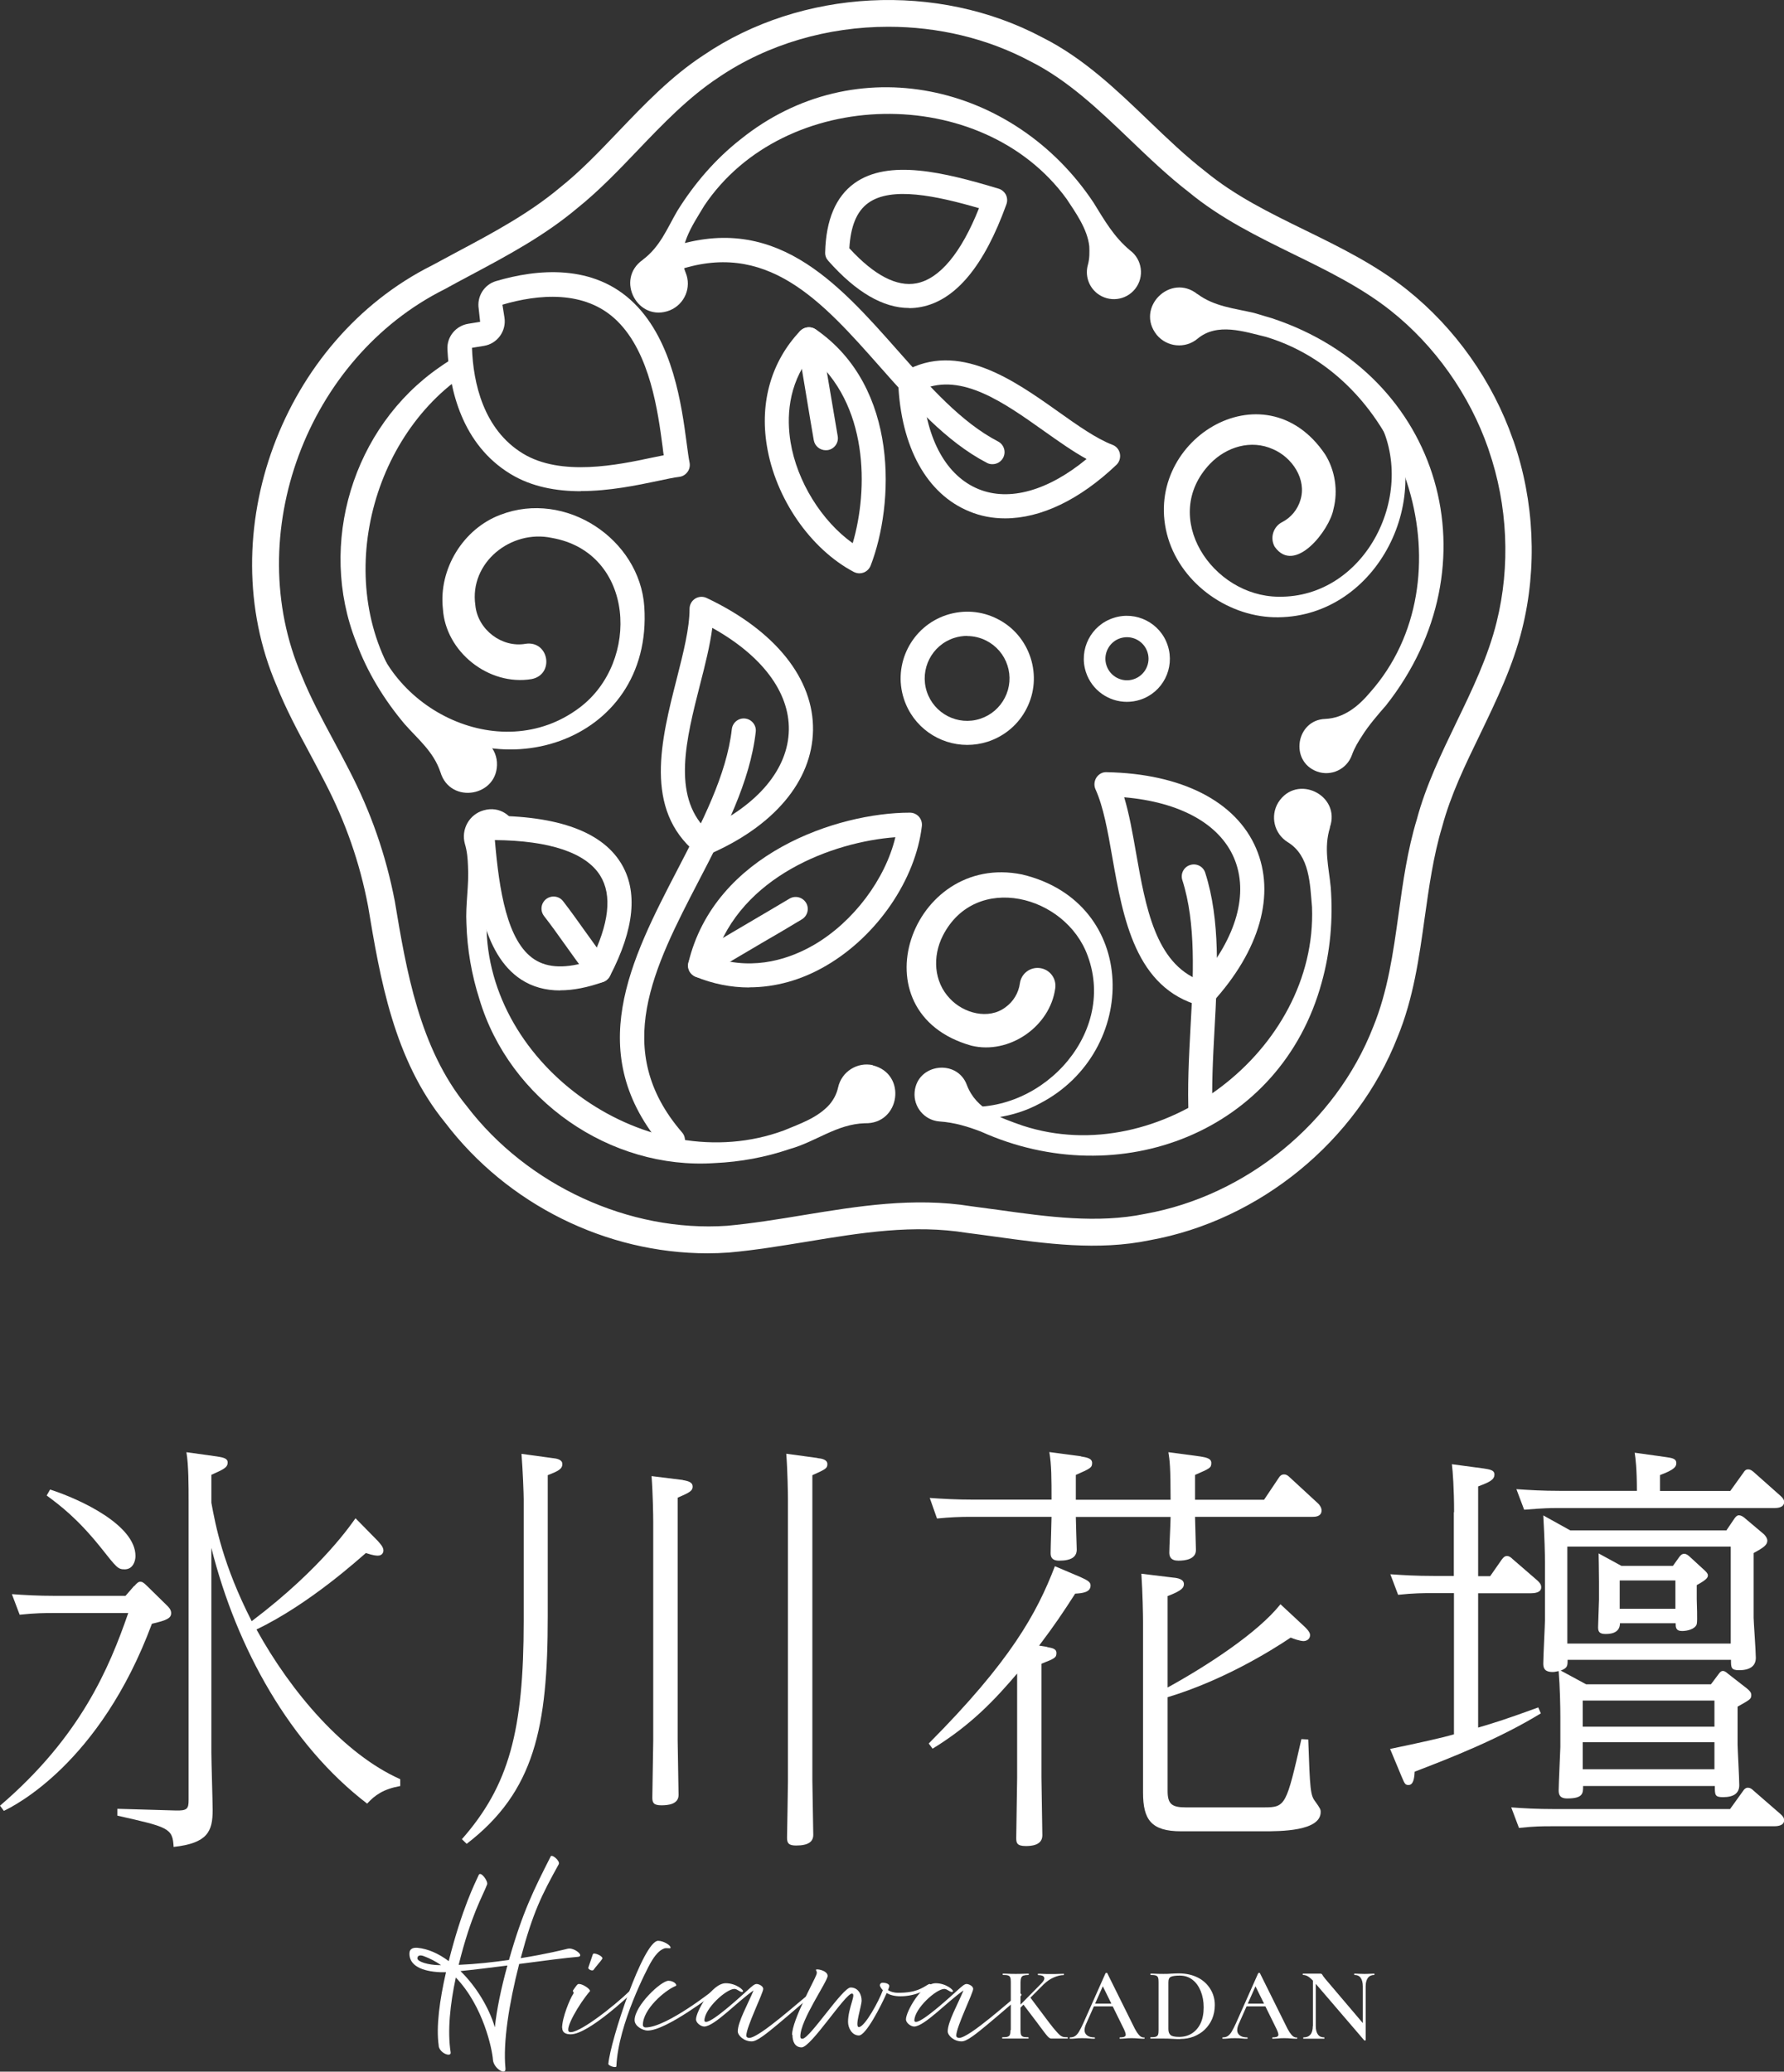
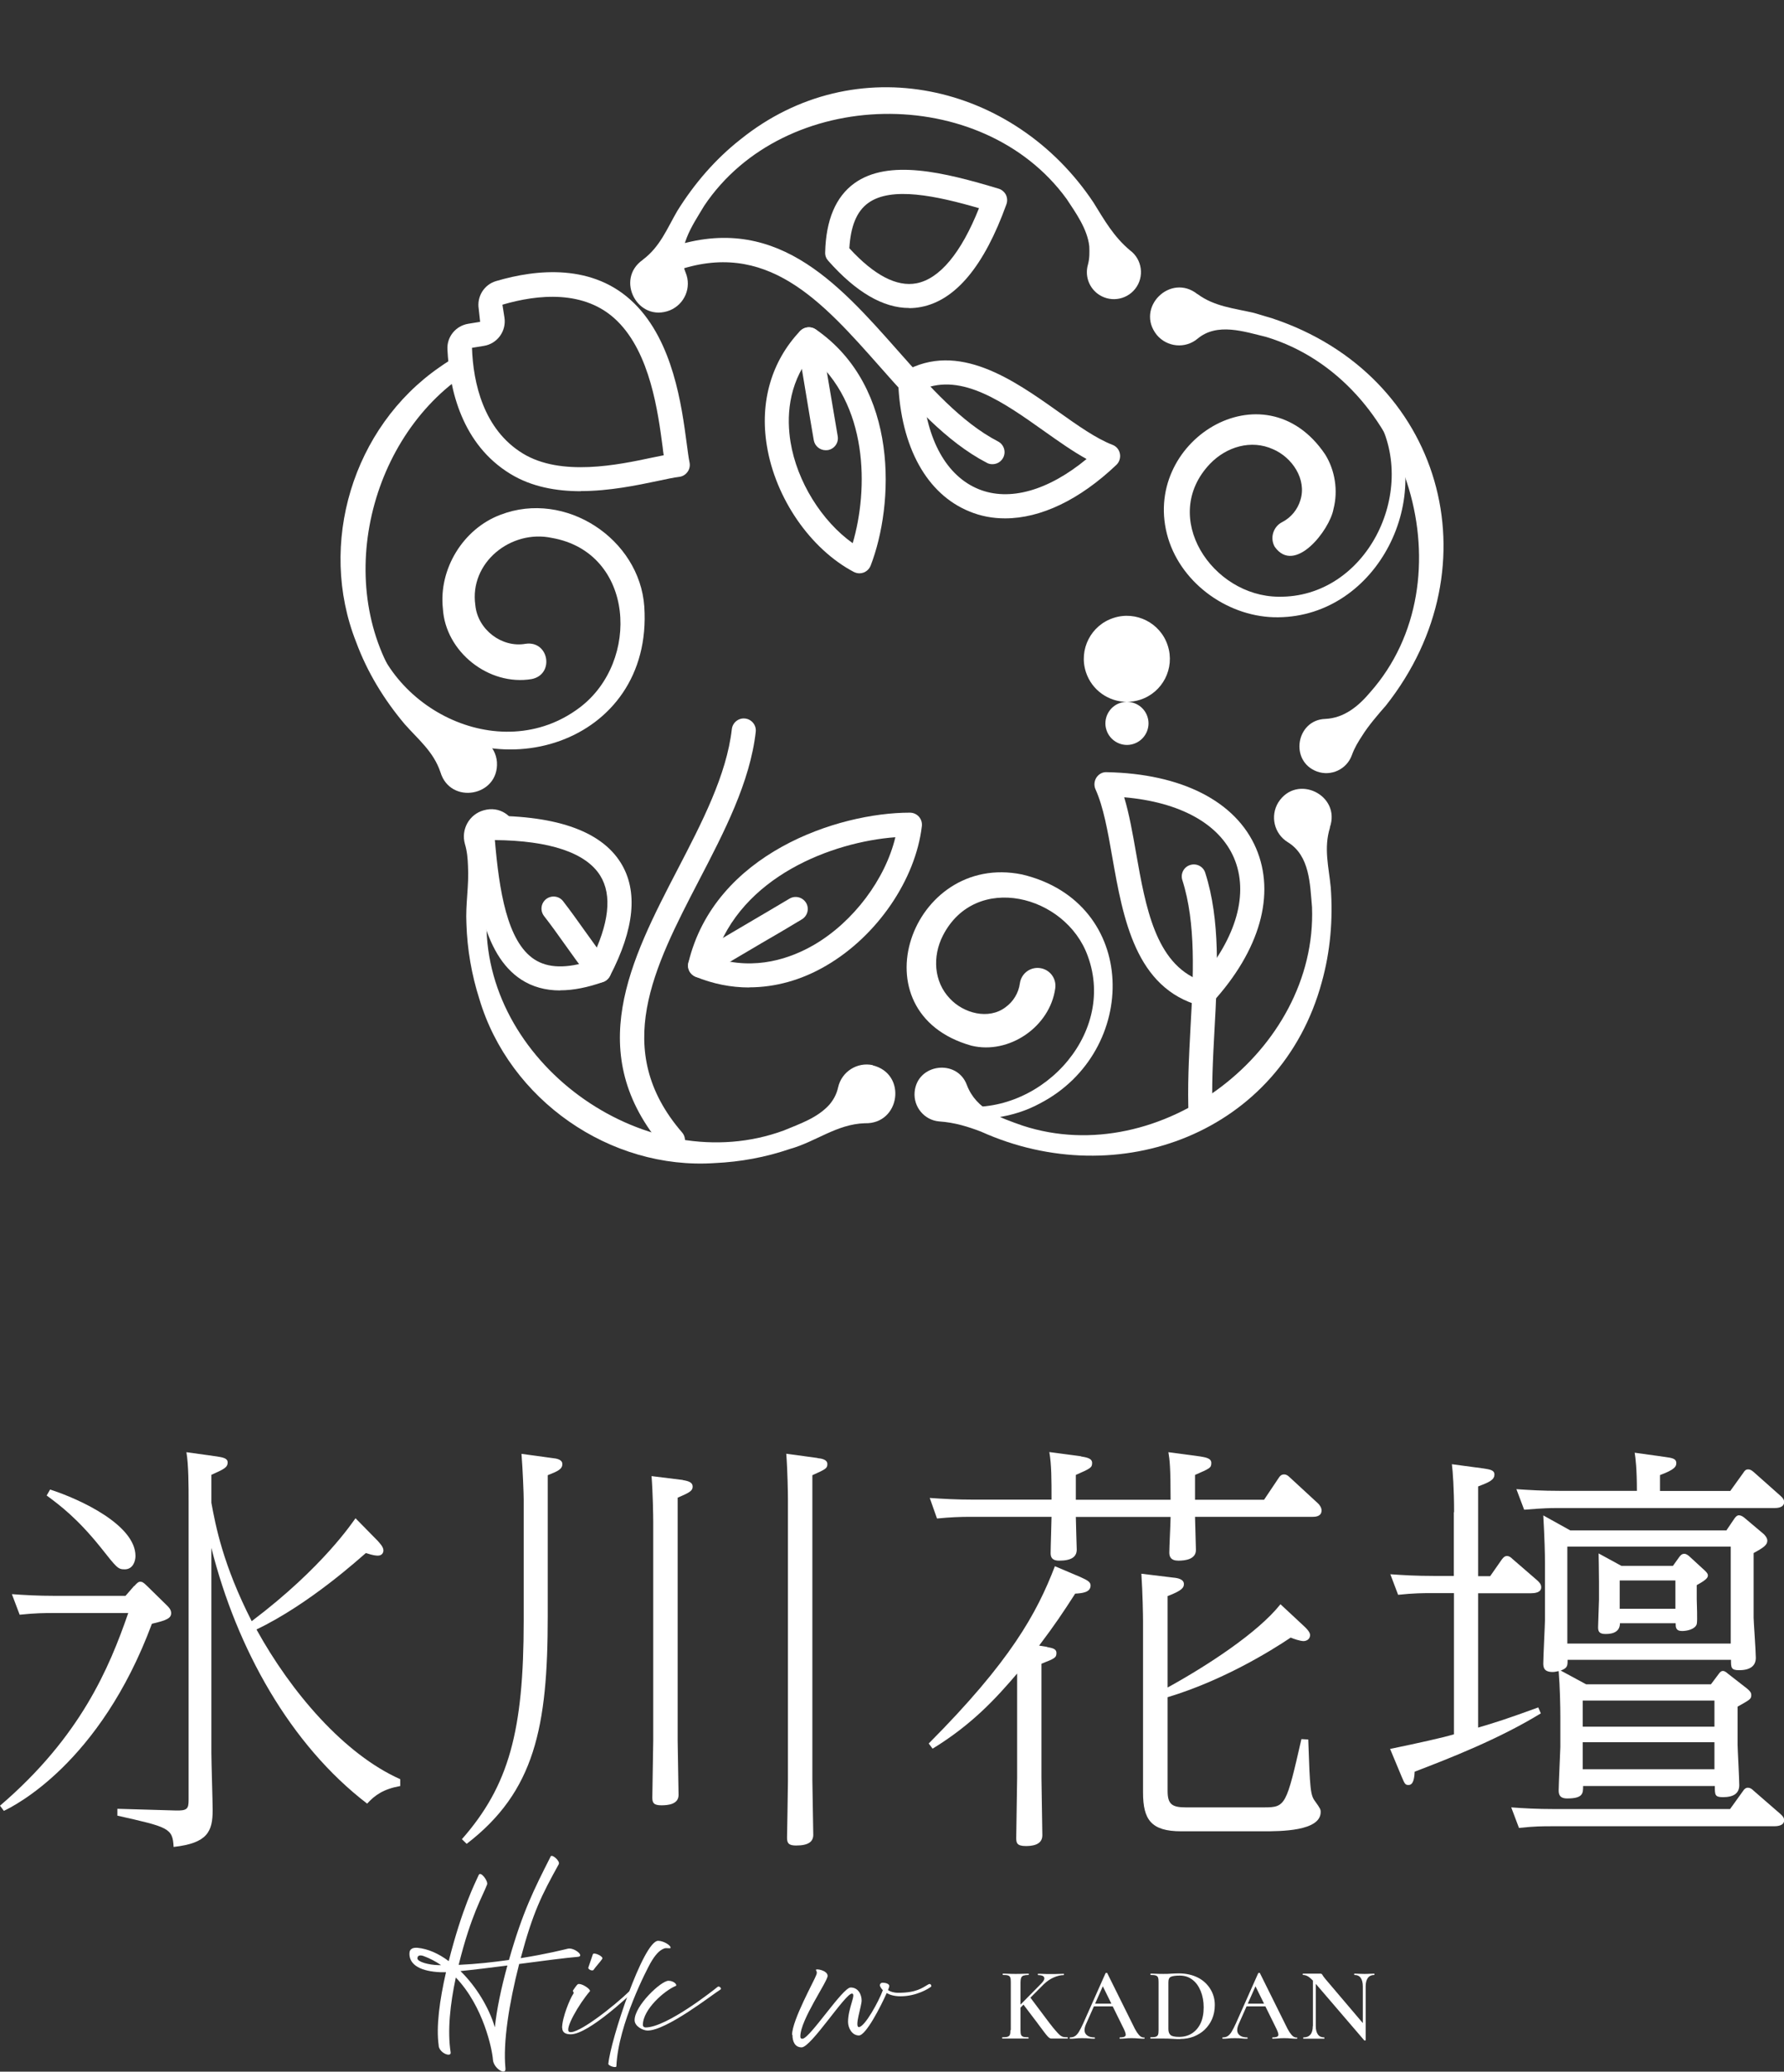
<svg xmlns="http://www.w3.org/2000/svg" id="_レイヤー_2" data-name="レイヤー 2" width="138" height="160.22" viewBox="0 0 138 160.22">
  <rect x="0" y="0" width="138" height="160.22" fill="#333333" stroke="none" />
  <defs>
    <style>
      .cls-1 {
        fill: #fff;
      }
    </style>
  </defs>
  <g id="_レイヤー_1-2" data-name="レイヤー 1">
    <g>
      <g>
-         <path class="cls-1" d="M54.73,96.93c-7.83,0-15.47-3.77-20.29-10.1-3.99-4.88-5.04-11.19-5.97-16.76-.64-3.36-1.74-6.5-3.34-9.58-.39-.77-.8-1.52-1.2-2.28-.9-1.67-1.82-3.39-2.54-5.2-5.07-11.8.44-26.68,12.02-32.48.64-.35,1.31-.71,1.99-1.07,2.73-1.45,5.54-2.96,7.9-4.94,1.61-1.28,3.03-2.77,4.54-4.35,2-2.09,4.07-4.26,6.58-5.9,7.57-5.14,18.11-5.69,26.22-1.37,3.17,1.59,5.73,4.05,8.21,6.43,1.48,1.42,2.87,2.75,4.38,3.92,2.31,1.9,4.94,3.19,7.72,4.55,2.68,1.31,5.45,2.67,7.88,4.6,3.72,2.96,6.64,7.08,8.21,11.61h0s.05.13.05.13c1.6,4.63,1.83,9.77.66,14.48-.71,2.89-2,5.55-3.24,8.13-1.18,2.43-2.29,4.72-2.95,7.18-.69,2.28-1.02,4.69-1.35,7.02-.43,3.08-.87,6.27-2.11,9.27-3.13,8.01-10.66,14.17-19.17,15.7-4.01.83-8.06.26-11.96-.28-.73-.1-1.45-.2-2.17-.29-4.15-.67-8.15-.02-12.38.68-1.97.32-4,.66-6.04.84-.55.04-1.11.06-1.66.06ZM68.72,2.07c-4.66,0-9.31,1.32-13.14,3.92-2.32,1.53-4.31,3.6-6.23,5.61-1.49,1.56-3.03,3.17-4.72,4.52-2.51,2.11-5.42,3.67-8.24,5.17-.67.36-1.34.71-2,1.08-10.68,5.34-15.73,19-11.07,29.85.69,1.72,1.59,3.39,2.46,5.01.41.77.83,1.54,1.22,2.31,1.69,3.26,2.85,6.58,3.54,10.16.89,5.34,1.9,11.36,5.56,15.84,4.69,6.15,12.58,9.78,20.15,9.26,1.94-.18,3.93-.5,5.86-.82,4.21-.69,8.57-1.41,13.02-.69.69.09,1.43.19,2.16.29,3.73.52,7.6,1.06,11.28.3,7.85-1.4,14.76-7.07,17.64-14.43,1.14-2.78,1.55-5.7,1.98-8.79.33-2.41.68-4.9,1.41-7.3.7-2.62,1.91-5.11,3.07-7.52,1.2-2.48,2.44-5.05,3.1-7.73,1.08-4.33.86-9.05-.61-13.3l-.04-.13c-1.45-4.16-4.13-7.95-7.55-10.66-2.26-1.79-4.93-3.1-7.51-4.36-2.77-1.36-5.63-2.76-8.1-4.8-1.58-1.22-3.08-2.65-4.53-4.04-2.37-2.27-4.82-4.62-7.73-6.08-3.36-1.79-7.17-2.67-10.97-2.67Z" />
        <path class="cls-1" d="M102.88,64c-.5,1.61-.09,3.06.06,4.64.18,2.46-.03,4.95-.7,7.34-3.17,11.62-15.69,16.34-26.35,11.54-.97-.37-2.02-.71-3.24-.79-1.15-.1-2-1.12-1.9-2.27.19-2.21,3.29-2.59,4.04-.55.73,1.92,2.59,2.54,4.33,3.15,10.59,3.46,22.8-5.79,22.37-16.91-.16-1.77-.16-3.97-1.88-5.02-1.05-.65-1.37-2.02-.73-3.07,1.43-2.25,4.87-.57,3.99,1.93h0Z" />
        <path class="cls-1" d="M92.63,22.74c1.3.97,2.87,1.11,4.37,1.46,0,0,1.41.42,1.41.42,13.16,4.36,17.34,19.13,8.8,29.94-.58.66-1.38,1.59-1.84,2.34-.29.44-.59.92-.8,1.51-.4,1.09-1.6,1.65-2.69,1.26-2.15-.79-1.62-3.99.63-4.07,1.46-.06,2.58-.99,3.47-2.05,7.71-8.69,2.97-24.16-8.03-27.49-1.7-.41-3.8-1.14-5.32.14-.95.79-2.36.65-3.15-.3-1.68-2.1,1.06-4.82,3.15-3.15h0Z" />
        <path class="cls-1" d="M49.72,20.09c1.35-1.01,1.88-2.42,2.68-3.79,1.31-2.1,2.93-3.99,4.88-5.52,8.87-7.14,21.16-4.36,27.31,4.89.83,1.34,1.56,2.64,2.82,3.69.95.7,1.13,2.06.4,2.98-.72.91-2.03,1.06-2.94.35-.68-.54-.94-1.41-.72-2.2.14-.5.13-.98.11-1.45-.15-1.33-1.03-2.56-1.75-3.65-6.54-9-21.85-8.72-28.04.53-.91,1.53-2.2,3.3-1.43,5.17.47,1.14-.08,2.44-1.22,2.91-2.48.98-4.27-2.4-2.09-3.91h0Z" />
-         <path class="cls-1" d="M74.82,57.61c-2.17,0-4.19-1.38-4.9-3.56-.88-2.7.61-5.61,3.31-6.49,1.31-.42,2.7-.32,3.93.31,1.23.62,2.13,1.69,2.56,3,.42,1.31.32,2.7-.31,3.93-.62,1.22-1.69,2.13-3,2.56-.53.17-1.06.25-1.59.25ZM74.82,49.18c-.34,0-.68.05-1.02.16-1.72.56-2.67,2.41-2.11,4.14.56,1.72,2.41,2.67,4.13,2.11.83-.27,1.51-.85,1.91-1.63.4-.78.47-1.67.2-2.5-.27-.83-.85-1.51-1.63-1.91-.47-.24-.98-.36-1.49-.36Z" />
-         <path class="cls-1" d="M87.17,54.28c-1.4,0-2.71-.89-3.17-2.3-.57-1.75.39-3.63,2.14-4.19,1.74-.57,3.63.39,4.19,2.14.57,1.75-.39,3.63-2.14,4.19-.34.11-.69.16-1.03.16ZM87.17,49.28c-.17,0-.34.03-.51.08-.87.28-1.36,1.23-1.07,2.1.28.87,1.23,1.36,2.1,1.07.87-.28,1.36-1.23,1.07-2.1-.23-.7-.88-1.15-1.59-1.15Z" />
+         <path class="cls-1" d="M87.17,54.28c-1.4,0-2.71-.89-3.17-2.3-.57-1.75.39-3.63,2.14-4.19,1.74-.57,3.63.39,4.19,2.14.57,1.75-.39,3.63-2.14,4.19-.34.11-.69.16-1.03.16Zc-.17,0-.34.03-.51.08-.87.28-1.36,1.23-1.07,2.1.28.87,1.23,1.36,2.1,1.07.87-.28,1.36-1.23,1.07-2.1-.23-.7-.88-1.15-1.59-1.15Z" />
        <path class="cls-1" d="M36.04,56.89c-2.01.16-3.3-1.62-4.47-2.96-5.94-7.55-3.43-19.54,4.21-24.86-.1-.58-.17-1.15-.21-1.68-.53.32-1.06.65-1.57,1.01-6.71,4.64-9.45,13.67-6.45,21.26.86,2.33,2.16,4.45,3.75,6.34,1.05,1.19,2.23,2.12,2.77,3.72.76,2.54,4.53,1.88,4.37-.78-.09-1.23-1.16-2.15-2.39-2.05Z" />
        <path class="cls-1" d="M44.93,37.99c-1.88,0-3.8-.33-5.45-1.34-3.74-2.28-4.71-6.49-4.87-9.63-.05-.97.64-1.82,1.61-1.98l.92-.15-.11-1.01h0c-.15-.95.42-1.87,1.34-2.14,3.14-.93,7.55-1.38,10.69,1.72,3.01,2.97,3.67,7.9,4.06,10.84.08.59.14,1.08.22,1.47.05.25,0,.52-.16.73-.15.21-.38.35-.64.38-.42.05-.98.17-1.68.32-1.58.33-3.72.78-5.93.78ZM38.87,23.6l.15.95c.08.5-.04,1.01-.34,1.43-.3.41-.74.69-1.25.77l-.92.15c.09,2.73.9,6.32,3.93,8.17,2.96,1.81,7.38.88,10.01.32.33-.07.62-.13.89-.18-.03-.2-.06-.4-.08-.62-.36-2.72-.96-7.26-3.52-9.77-2.5-2.46-6.2-2.04-8.86-1.26l-.02.05Z" />
        <path class="cls-1" d="M70.32,23.82c-2.01,0-4.11-1.23-6.26-3.66-.16-.18-.24-.4-.23-.64.06-2.51.82-4.3,2.25-5.34,2.66-1.92,6.97-.85,11.16.41.25.07.45.25.57.47.11.23.13.49.04.74-1.71,4.76-3.93,7.43-6.6,7.94-.31.06-.61.09-.92.09ZM65.71,19.21c1.91,2.08,3.66,2.99,5.18,2.7,1.79-.34,3.46-2.34,4.84-5.81-3.31-.96-6.78-1.7-8.57-.4-.89.64-1.36,1.79-1.46,3.51Z" />
        <path class="cls-1" d="M77.75,40.09c-.96,0-1.88-.17-2.75-.53-3.31-1.34-5.32-4.98-5.52-9.98-.01-.35.17-.68.47-.85,4.18-2.37,8.46.66,11.9,3.1,1.52,1.08,2.95,2.09,4.2,2.57.3.11.52.37.58.69.06.31-.04.64-.27.86-2.86,2.72-5.87,4.14-8.61,4.14ZM71.38,30.1c.29,3.92,1.84,6.72,4.32,7.73,2.38.97,5.38.12,8.35-2.33-1.05-.58-2.14-1.35-3.27-2.15-3.14-2.23-6.38-4.52-9.4-3.25Z" />
        <path class="cls-1" d="M76.76,35.9c-.15,0-.29-.03-.43-.11-3.14-1.63-5.74-4.57-8.25-7.41-4.52-5.11-8.8-9.94-15.88-7.4-.49.17-1.02-.08-1.19-.56-.17-.49.08-1.02.56-1.19,8.27-2.97,13.17,2.56,17.91,7.92,2.4,2.71,4.88,5.52,7.72,6.99.46.24.64.8.4,1.26-.17.32-.49.5-.83.5Z" />
        <path class="cls-1" d="M66.48,44.34c-.15,0-.3-.04-.44-.11-3.35-1.77-6.06-5.69-6.72-9.76-.56-3.39.36-6.54,2.57-8.87.32-.33.83-.39,1.21-.13,6.5,4.48,6.06,13.58,4.25,18.27-.1.25-.29.44-.54.54-.11.04-.22.06-.33.06ZM62.7,27.52c-1.79,2.29-1.84,4.85-1.55,6.66.5,3.07,2.42,6.13,4.81,7.83,1.22-4.15,1.24-10.8-3.26-14.48Z" />
        <path class="cls-1" d="M63.87,34.82c-.44,0-.84-.32-.92-.77-.19-1.09-.37-2.18-.55-3.27-.24-1.46-.48-2.92-.75-4.36-.09-.51.24-.99.75-1.09.5-.09.99.24,1.09.75.27,1.46.51,2.93.76,4.4.18,1.08.36,2.16.55,3.25.09.51-.25.99-.76,1.08-.05,0-.11.01-.16.01Z" />
        <path class="cls-1" d="M67.53,82.38c-1.22-.27-2.43.5-2.7,1.72-.12.55-.37.97-.67,1.33-.93,1.03-2.28,1.48-3.53,2-10.44,3.84-23.03-4.9-23-16.03.02-.79.05-1.62.2-2.41-.28-1.54-.44-3.23-.57-4.94.96-.02,1.87,0,2.72.07-.3-1.01-1.31-1.81-2.57-1.45-1.11.31-1.76,1.47-1.45,2.59.18.6.22,1.17.24,1.7.09,1.52-.2,2.97-.12,4.48.06,1.97.4,3.94,1,5.82,2.32,7.79,10.1,13.24,18.22,12.69,1.98-.09,3.93-.45,5.8-1.09,2.01-.56,3.62-1.92,5.79-1.99,2.75.09,3.3-3.83.61-4.48Z" />
        <path class="cls-1" d="M43.33,76.6c-1.14,0-2.15-.28-3.01-.84-3.01-1.96-3.62-6.83-3.98-11.65-.02-.26.07-.51.24-.7s.42-.3.67-.31c5.56-.12,9.2,1.1,10.77,3.63,1.35,2.17,1.06,5.11-.84,8.76-.11.21-.29.37-.51.45-1.21.43-2.32.65-3.33.65ZM46.34,75.07h0,0ZM38.28,64.97c.33,3.87.94,7.85,3.06,9.23,1.05.68,2.48.72,4.35.11,1.43-2.86,1.68-5.08.74-6.59-1.1-1.77-3.91-2.71-8.15-2.75Z" />
        <path class="cls-1" d="M46.34,76c-.28,0-.55-.12-.73-.36-.69-.88-1.32-1.76-1.93-2.62-.51-.72-1.04-1.46-1.6-2.18-.31-.41-.24-.99.17-1.31.41-.31,1-.24,1.31.17.58.75,1.12,1.51,1.64,2.24.6.84,1.21,1.7,1.88,2.54.32.4.25.99-.15,1.31-.17.14-.37.2-.58.2Z" />
-         <path class="cls-1" d="M54.44,66.16c-.21,0-.42-.07-.59-.21-4.07-3.35-2.71-8.72-1.5-13.46.51-2.01.99-3.9.99-5.4,0-.32.16-.62.43-.79.27-.17.61-.19.9-.05,5.3,2.51,8.29,6.25,8.22,10.24-.07,3.92-3.02,7.42-8.08,9.6-.12.05-.24.08-.37.08ZM55.1,48.56c-.18,1.36-.55,2.84-.95,4.39-1.07,4.2-2.17,8.53.46,11.18,4.03-1.88,6.36-4.66,6.41-7.68.05-2.93-2.09-5.76-5.92-7.89Z" />
        <path class="cls-1" d="M52.07,89.12c-.26,0-.52-.11-.71-.32-6.33-7.33-2.57-14.58,1.07-21.59,1.86-3.58,3.78-7.28,4.18-10.82.06-.51.52-.88,1.03-.82.51.06.88.52.82,1.03-.44,3.89-2.44,7.74-4.38,11.47-3.51,6.76-6.82,13.14-1.32,19.51.34.39.29.98-.1,1.32-.18.15-.39.23-.61.23Z" />
        <path class="cls-1" d="M57.95,76.37c-1.41,0-2.8-.28-4.15-.83-.42-.18-.66-.63-.55-1.08,2.03-8.46,11.57-11.61,17.12-11.61h.01c.27,0,.52.11.7.31s.26.47.23.73c-.49,4.15-3.46,8.49-7.38,10.78-1.92,1.13-3.96,1.69-5.98,1.69ZM55.29,74.09c3.16,1,5.9.02,7.7-1.03,3.04-1.78,5.5-5.08,6.27-8.31-4.85.36-11.95,3.02-13.97,9.34Z" />
        <path class="cls-1" d="M54.16,75.61c-.31,0-.62-.16-.8-.44-.27-.44-.13-1.01.31-1.28,1.41-.86,2.85-1.71,4.25-2.53,1.05-.62,2.1-1.23,3.15-1.86.44-.26,1.01-.12,1.28.32.27.44.12,1.01-.32,1.28-1.06.64-2.11,1.26-3.17,1.87-1.39.82-2.83,1.66-4.22,2.52-.15.09-.32.14-.49.14Z" />
        <path class="cls-1" d="M93.1,77.82c-.08,0-.16-.01-.24-.03-5.03-1.36-5.98-6.75-6.82-11.5-.35-2.01-.69-3.91-1.3-5.25-.13-.29-.1-.63.07-.9.18-.27.46-.44.8-.42,5.78.11,9.99,2.25,11.55,5.88,1.53,3.56.3,7.9-3.37,11.92-.18.2-.43.3-.69.3ZM86.96,61.66c.39,1.29.65,2.77.92,4.31.74,4.2,1.51,8.53,4.93,9.85,2.85-3.32,3.81-6.75,2.64-9.48-1.14-2.64-4.19-4.31-8.49-4.68Z" />
        <path class="cls-1" d="M92.88,87.27c-.49,0-.91-.39-.93-.89-.11-2.25.02-4.61.14-6.9.22-3.97.44-8.07-.63-11.41-.16-.49.11-1.02.6-1.17.49-.16,1.02.11,1.17.6,1.18,3.67.95,7.95.72,12.08-.12,2.24-.25,4.56-.14,6.71.03.51-.37.95-.89.98-.02,0-.03,0-.05,0Z" />
        <path class="cls-1" d="M107.33,31.92c3.84,6.44-.74,15.74-8.45,15.82-3.73.05-7.42-2.5-8.52-6.11-2.24-7.45,7.43-13.5,12.15-6.48.76,1.22,1.01,2.8.64,4.22-.29,1.62-3,5.12-4.55,2.91-.38-.68-.11-1.55.58-1.9.67-.34,1.19-.96,1.41-1.7.51-1.61-.64-3.31-2.12-3.94-1.68-.76-3.59-.2-4.87,1.13-3.92,4.11.16,10.24,5.3,10.28,6.77.1,10.83-8.08,7.66-13.8-.27-.51.5-.93.78-.43h0Z" />
        <path class="cls-1" d="M73.87,85.49c6.32,1.07,12.57-5.33,10.27-11.56-1.7-4.72-8.69-6.51-11.21-1.56-.81,1.6-.7,3.55.54,4.85,1.06,1.15,3,1.67,4.31.68.61-.44,1.01-1.11,1.11-1.84.1-.76.79-1.29,1.55-1.19.76.1,1.29.79,1.19,1.55-.4,2.99-3.58,5.16-6.49,4.45-9.06-2.55-4.66-14.99,3.92-13.24,9.09,2.16,9.11,13.7,1.38,17.71-2.05,1.11-4.47,1.42-6.72,1.03-.57-.1-.43-.96.14-.88h0Z" />
        <path class="cls-1" d="M28.46,47.27c1,7.43,10.19,12.12,16.37,7.46,4.73-3.55,4.28-12.01-2.15-13.13-3.15-.67-6.39,1.91-5.91,5.21.18,1.88,2.05,3.31,3.89,2.98,1.81-.26,2.25,2.38.46,2.73-3.31.55-6.66-2.11-6.86-5.44-.34-3.07,1.57-6.19,4.46-7.27,5.02-1.93,10.76,1.87,11.12,7.11.7,10.66-11.81,14.52-18.82,7.48-1.91-1.86-3.07-4.4-3.42-6.99-.07-.57.79-.69.88-.12h0Z" />
      </g>
      <g>
        <g>
          <g>
            <path class="cls-1" d="M33.94,158.23c-.22-1.48.07-3.56.56-5.7h-.41c-1.5-.06-2.42-.54-2.42-1.43,0-.43.33-.48.63-.46.81.08,1.64.45,2.41,1.03,1.05-4.13,2.02-5.99,2.32-6.66.15-.33.74.47.65.73-.34.91-1.23,2.31-2.2,6.22,1.36-.06,2.69-.21,3.89-.38,1.06-3.73,1.94-5.46,3.21-7.97.06-.29.78.31.64.57-1.31,2.37-1.99,3.69-2.94,7.26,1.97-.31,3.39-.67,3.64-.73.49-.12,1.35.59.77.63-.87.07-2.65.3-4.53.55-.79,3.09-1.26,6.08-1.06,8.08.06.59-.93,0-.97-.68-.05-.75-.72-4.11-2.87-6.35-.44,2.05-.66,4.12-.4,5.79.06.39-.84.09-.93-.51ZM34.12,151.98c-.41-.28-.86-.52-1.35-.7-.22-.08-.48-.09-.48.18s.9.51,1.63.52h.2ZM38.28,156.79c.14-1.37.49-3.04.97-4.78-1.33.17-2.63.33-3.63.43,1.2,1.18,2.19,2.78,2.66,4.35Z" />
            <g>
              <path class="cls-1" d="M43.48,156.84c0-.81.62-2.28.86-2.63.04-.05.04-.09.02-.14-.01-.05-.08-.07-.03-.14.26-.38.33-.47.41-.49.05,0,.12,0,.19.02.34.09.78.44.7.54-.84.97-2.02,3-1.58,3.15.63.21,3.44-1.98,4.71-3.22.28-.27.35.02.22.12-.13.1-3.43,3.28-4.83,3.28-.34,0-.66-.1-.66-.5ZM45.51,152.17c.05-.12.28-.85.35-1.03.07-.19.84.17.73.35s-.58.7-.67.85c-.09.14-.45-.04-.41-.16Z" />
              <path class="cls-1" d="M47.06,159.61c.15-1.78,2.7-9.51,3.85-9.51.43,0,1.04.38.95.56-.02.05-.31-.03-.48.03-.38.14-.71.51-1.07,1.14-.22.39-2.49,4.7-2.63,7.97-.01.17-.64-.03-.63-.2ZM49.09,156.23c0-1.11,2.04-3.04,2.62-3.04.44,0,.71.34.56.4-.86.35-2.54,1.81-2.54,3.01,0,.15.12.2.21.2,1.64,0,5.34-2.95,5.56-3.13.14-.12.35.13.24.19-.63.39-4.17,3.18-5.65,3.18-.34,0-1-.32-1-.8Z" />
-               <path class="cls-1" d="M57.07,157.1c0-.73.79-2.12,1.22-3.16-1.2.81-3.03,2.79-3.82,2.79-.23,0-.63-.26-.63-.56,0-.59,1.22-2.79,2.3-2.79.8,0,1.42.54,1.33.64-.14.15-.41-.2-.66-.2-.64,0-2.32,1.53-2.32,2.45,0,.09.09.1.13.1.55,0,2.79-2.07,3.19-2.43.4-.37.56-.5.72-.5s.51.15.51.38c0,.31-1.31,2.95-1.31,3.61,0,.15.16.18.22.18.8,0,4.04-2.97,4.64-3.39.16-.11.23.06.15.13-.05.04-1.38,1.21-2.58,2.21-.84.69-1.59,1.32-2.01,1.32-.61,0-1.08-.46-1.08-.78Z" />
              <path class="cls-1" d="M61.27,157.37c0-1.14,1.75-4.24,1.88-4.65.05-.15.05-.21-.03-.35-.09-.16.9,0,.9.44s-2.11,3.4-2.11,4.68c0,.11.03.2.19.18.61-.12,3.09-3.96,3.7-3.96s.85.57.85,1.01-.57,2.05-.21,2.05c.45,0,1.56-2.02,1.85-2.85-.17-.18-.23-.34-.23-.38,0-.1.08-.2.22-.2s.51.05.51.26c0,.03-.03.15-.1.31.19.12.43.21.8.21,1.38,0,1.84-.37,2.32-.65.21-.12.26.15.22.17-.19.16-1.15.75-2.37.75-.48,0-.83-.11-1.07-.25-.47,1.06-1.61,3.28-2.15,3.28s-.84-.59-.84-1.05c0-1.07.66-2.19.3-2.19-.52,0-3.16,4.16-3.89,4.16-.51,0-.71-.44-.71-.96Z" />
-               <path class="cls-1" d="M73.31,157.1c0-.73.79-2.12,1.22-3.16-1.2.81-3.03,2.79-3.82,2.79-.23,0-.63-.26-.63-.56,0-.59,1.22-2.79,2.3-2.79.8,0,1.42.54,1.33.64-.14.15-.41-.2-.66-.2-.64,0-2.32,1.53-2.32,2.45,0,.09.09.1.13.1.55,0,2.79-2.07,3.19-2.43s.56-.5.72-.5.51.15.51.38c0,.31-1.31,2.95-1.31,3.61,0,.15.16.18.22.18.8,0,4.04-2.97,4.64-3.39.16-.11.23.06.15.13-.05.04-1.38,1.21-2.58,2.21-.84.69-1.59,1.32-2.01,1.32-.61,0-1.08-.46-1.08-.78Z" />
            </g>
          </g>
          <g>
            <path class="cls-1" d="M80.28,156.5l-1.16-1.53.56-.51,1.2,1.6c.22.3.41.54.56.73.16.19.28.34.39.45.1.11.19.19.27.23.08.05.16.07.23.08.07,0,.16.01.25.01.02,0,.02.02.02.05s0,.05-.02.05h-.9c-.13,0-.23,0-.29,0-.07,0-.13,0-.18-.03s-.11-.07-.18-.15-.16-.19-.28-.35-.28-.37-.48-.64ZM78.19,157.01v-3.72c0-.15-.01-.27-.04-.35-.03-.08-.08-.13-.17-.16-.09-.03-.22-.04-.4-.04-.01,0-.02-.02-.02-.05s0-.05.02-.05c.14,0,.29,0,.46.01s.34.01.53.01c.2,0,.39,0,.55-.01.17,0,.31-.01.44-.01.02,0,.02.02.02.05s0,.05-.02.05c-.17,0-.3.02-.39.05s-.14.09-.18.17c-.03.08-.05.2-.05.35v3.7c0,.16.01.27.04.35.03.08.09.13.17.16s.22.04.39.04c.02,0,.03.02.03.05s-.01.05-.03.05c-.13,0-.28,0-.45,0s-.35,0-.55,0c-.19,0-.37,0-.54,0s-.32,0-.46,0c-.01,0-.02-.02-.02-.05s0-.05.02-.05c.18,0,.31-.01.4-.04.09-.03.15-.08.18-.16.03-.08.04-.2.04-.35ZM78.47,155.51l2.07-2.1c.2-.2.28-.36.23-.48s-.2-.18-.47-.18c-.01,0-.02-.02-.02-.05s0-.05.02-.05c.14,0,.29,0,.43.01s.33.01.57.01.43,0,.57-.01c.14,0,.28-.01.41-.01.02,0,.02.02.02.05s0,.05-.02.05c-.23,0-.48.06-.76.18s-.54.3-.78.53l-2.06,2.07-.22-.02Z" />
            <path class="cls-1" d="M88.51,157.57s.03.02.03.05-.01.05-.03.05c-.16,0-.33,0-.49-.02s-.33-.02-.49-.02c-.18,0-.33,0-.46.02-.13.01-.28.02-.44.02-.02,0-.03-.02-.03-.05s.01-.05.03-.05c.24,0,.39-.04.43-.13.05-.09,0-.25-.12-.51l-1.68-3.41.33-.54-1.59,3.58c-.14.33-.14.58-.01.75.13.17.35.26.67.26.03,0,.04.02.04.05s-.01.05-.04.05c-.16,0-.31,0-.44-.02s-.3-.02-.51-.02-.37,0-.49.02-.27.02-.45.02c-.02,0-.03-.02-.03-.05s.01-.05.03-.05c.14,0,.27-.03.37-.09.1-.06.21-.17.31-.33.1-.16.21-.38.34-.66l1.73-3.89s.03-.02.07-.02.06,0,.06.02l1.97,3.97c.12.26.23.46.33.61.1.15.19.25.27.31s.18.09.27.09ZM84.53,155.17l.12-.21h1.65l.06.21h-1.83Z" />
            <path class="cls-1" d="M91.3,157.7c-.17,0-.37,0-.62-.02-.25-.02-.47-.02-.68-.02-.19,0-.37,0-.54,0s-.32,0-.46,0c-.01,0-.02-.02-.02-.05s0-.05.02-.05c.18,0,.31-.01.4-.04.09-.03.15-.08.18-.16.03-.08.04-.2.04-.35v-3.72c0-.15-.01-.27-.04-.35-.03-.08-.09-.13-.18-.16-.09-.03-.22-.04-.39-.04-.01,0-.02-.02-.02-.05s0-.05.02-.05c.13,0,.28,0,.45.01s.35.01.54.01.39,0,.61-.02c.22-.01.41-.02.57-.02.56,0,1.05.11,1.47.32.42.21.74.51.97.88.23.37.35.78.35,1.24,0,.4-.07.76-.21,1.09-.14.32-.34.6-.58.83s-.53.4-.85.53c-.32.12-.67.18-1.02.18ZM91.22,157.53c.37,0,.7-.09.98-.27.28-.18.51-.44.67-.78.16-.34.24-.76.24-1.24,0-.46-.08-.88-.23-1.25s-.36-.67-.64-.88c-.28-.22-.6-.32-.98-.32-.32,0-.54.03-.68.09-.14.06-.2.2-.2.43v3.61c0,.21.05.36.16.46.1.1.33.15.68.15Z" />
            <path class="cls-1" d="M100.32,157.57s.03.02.03.05-.01.05-.03.05c-.16,0-.33,0-.49-.02s-.33-.02-.49-.02c-.18,0-.33,0-.46.02-.13.01-.28.02-.44.02-.02,0-.03-.02-.03-.05s.01-.05.03-.05c.24,0,.39-.04.43-.13.05-.09,0-.25-.12-.51l-1.68-3.41.33-.54-1.59,3.58c-.14.33-.14.58-.01.75.13.17.35.26.67.26.03,0,.04.02.04.05s-.01.05-.04.05c-.16,0-.31,0-.44-.02s-.3-.02-.51-.02-.37,0-.49.02-.27.02-.45.02c-.02,0-.03-.02-.03-.05s.01-.05.03-.05c.14,0,.27-.03.37-.09.1-.06.21-.17.31-.33.1-.16.21-.38.34-.66l1.73-3.89s.03-.02.07-.02.06,0,.06.02l1.97,3.97c.12.26.23.46.33.61.1.15.19.25.27.31s.18.09.27.09ZM96.35,155.17l.12-.21h1.65l.06.21h-1.83Z" />
            <path class="cls-1" d="M105.64,157.78s-.01.03-.04.03c-.03,0-.05,0-.06,0l-3.86-4.5c-.19-.22-.36-.37-.49-.45s-.27-.12-.4-.12c-.02,0-.02-.02-.02-.05s0-.05.02-.05c.1,0,.21,0,.31,0,.11,0,.21,0,.3,0,.16,0,.31,0,.44,0,.13,0,.23,0,.3,0s.12.03.15.09c.03.06.11.17.24.33l3.04,3.58.06,1.13ZM105.64,153.62v4.15l-.22-.24v-3.91c0-.28-.06-.5-.16-.65s-.27-.23-.49-.23c-.01,0-.02-.02-.02-.05s0-.05.02-.05c.11,0,.23,0,.35.01.12,0,.26.01.4.01s.28,0,.41-.01c.13,0,.26-.01.37-.01.02,0,.02.02.02.05s0,.05-.02.05c-.21,0-.38.08-.49.23-.11.15-.17.37-.17.65ZM101.56,156.69v-3.86l.22.02v3.85c0,.28.06.5.17.65.11.15.27.22.48.22.02,0,.02.02.02.05s0,.05-.02.05c-.11,0-.23,0-.35,0-.12,0-.25,0-.4,0-.16,0-.3,0-.45,0s-.27,0-.4,0c-.02,0-.02-.02-.02-.05s0-.05.02-.05c.24,0,.41-.07.54-.22.12-.15.18-.37.18-.65Z" />
          </g>
        </g>
        <g>
          <path class="cls-1" d="M10.39,122.66c.23-.26.33-.33.46-.33s.23.03.53.33l1.56,1.53c.1.1.3.3.3.56,0,.4-.33.56-1.49.83-4.02,10.82-10.68,14.1-11.45,14.47l-.3-.4c6.24-5.34,8.46-10.68,9.92-14.9h-5.91c-.47,0-1.26,0-2.49.13l-.6-1.59c.96.07,2.02.13,3.35.13h5.44l.66-.76ZM3.88,115.2c2.36.76,6.6,2.75,6.6,5.14,0,.4-.2,1.03-.83,1.03-.53,0-.6-.1-1.89-1.73-1.79-2.22-3.12-3.22-4.15-3.98l.27-.47ZM29.23,119.18c.1.13.43.43.43.73,0,.16-.1.4-.43.4-.1,0-.33,0-.93-.2-.43.36-4.35,3.95-8.46,5.91,2.69,4.88,6.8,9.66,11.12,11.58v.53c-1.29.23-1.96.7-2.56,1.36-5.94-4.55-10.09-11.98-12.05-19.78v15.83c0,.7.1,3.82.1,4.45,0,1.66-.4,2.56-3.02,2.85-.07-1.46-.4-1.53-4.35-2.42v-.53l4.48.13c.93.03,1.03-.13,1.03-.83v-23.1c0-1.16,0-2.79-.17-3.78l2.36.33c.43.07.83.13.83.46,0,.4-.3.53-1.26.96v2.16c.33,1.79.9,4.81,3.12,9.16,5.54-4.18,7.83-7.7,8.03-7.96l1.73,1.76Z" />
          <path class="cls-1" d="M42.77,112.77c.27.03.73.1.73.46,0,.4-.37.56-1.13.86v10.92c0,8.56-1,13.54-6.27,17.59l-.37-.36c3.65-4.15,4.78-8.4,4.78-16.89v-9.39c0-.43-.07-2.26-.17-3.52l2.42.33ZM52.82,114.47c.43.07.76.17.76.5s-.23.46-1.16.86v18.78c0,.66.07,3.62.07,4.21,0,.73-.83.8-1.33.8-.6,0-.7-.2-.7-.6,0-.7.07-3.78.07-4.38v-16.96c0-.43-.03-2.26-.13-3.52l2.42.3ZM63.24,112.77c.3.03.76.1.76.46,0,.33-.13.4-1.16.86v23.63c0,.66.07,3.58.07,4.18,0,.53-.37.83-1.33.83-.56,0-.7-.17-.7-.6,0-.17.07-3.68.07-4.38v-21.8c0-.43-.03-2.26-.13-3.52l2.42.33Z" />
          <path class="cls-1" d="M80.99,127.38c.33.07.73.1.73.46s-.13.43-1.16.83v8.79c0,.7.07,3.85.07,4.48,0,.8-.9.83-1.29.83-.7,0-.73-.27-.73-.63,0-.73.07-3.98.07-4.65v-8.06c-1.59,1.86-3.45,3.92-6.54,5.81l-.3-.4c6.31-6.34,8.36-10.06,9.76-13.71l1.96.83c.6.27.8.4.8.66,0,.53-.63.6-1.19.63-.96,1.49-1.56,2.39-2.79,4.02l.63.1ZM83.62,112.64c.4.07.86.13.86.5s-.13.43-1.26.93v1.92h7.33c0-2.52-.07-3.09-.17-3.68l2.46.33c.4.07.86.13.86.5,0,.4-.13.43-1.26.93v1.92h5.34l1.16-1.73c.07-.1.17-.23.4-.23.13,0,.27.07.4.2l2.19,2.02c.13.1.3.36.3.56,0,.5-.53.5-.7.5h-9.09c0,.4.07,2.19.07,2.56,0,.73-.83.83-1.36.83-.6,0-.7-.33-.7-.63,0-.43.1-2.36.1-2.75h-7.33c0,.4.07,2.36.07,2.52,0,.56-.4.86-1.36.86-.63,0-.66-.36-.66-.6,0-.46.07-2.39.07-2.79h-6.27c-.8,0-1.56.03-2.59.13l-.56-1.59c1.03.07,2.06.13,3.35.13h6.07c0-1.59,0-2.69-.17-3.68l2.46.33ZM90.32,138.52c0,1,.33,1.26,1.39,1.26h6.11c1.63,0,1.69-.2,2.85-5.28l.53.03c.13,3.88.17,4.31.53,4.78.4.56.43.63.43.83,0,1.49-3.12,1.49-4.45,1.49h-6.34c-2.32,0-2.95-.9-2.95-2.99v-13.21c0-.5-.03-2.22-.13-3.72l2.46.3c.37.03.83.13.83.5,0,.27-.13.5-1.26.93v7.07c3.02-1.66,6.97-4.22,8.73-6.44l1.89,1.76c.37.36.4.53.4.63,0,.33-.3.46-.5.46-.27,0-.76-.17-1-.27-1.53,1.03-5.24,3.32-9.52,4.61v7.23Z" />
          <path class="cls-1" d="M112.48,116.96c0-1.79-.1-3.18-.17-3.72l2.46.33c.4.07.83.1.83.46,0,.43-.4.6-1.26.93v6.94h.93l.9-1.29c.13-.17.23-.27.4-.27s.3.1.43.23l1.92,1.66c.13.13.3.27.3.53,0,.43-.56.46-.8.46h-4.08v10.39c1.46-.43,2.29-.7,4.65-1.56l.2.46c-3.25,1.99-7.07,3.48-9.76,4.51-.03.76-.2,1.03-.47,1.03s-.3-.1-.53-.63l-.9-2.16c2.22-.46,4.02-.86,4.94-1.13v-10.92h-1.83c-.46,0-1.29,0-2.49.13l-.6-1.59c.96.07,2.02.13,3.35.13h1.56v-4.94ZM133.82,139.92l1-1.39c.1-.17.23-.27.37-.27.2,0,.33.1.46.23l2.06,1.79c.23.2.3.33.3.5,0,.46-.63.46-.8.46h-17.22c-.66,0-1.29,0-2.49.13l-.6-1.59c.93.07,1.99.13,3.35.13h13.57ZM133.85,115.3l1-1.39c.1-.17.2-.27.37-.27.2,0,.3.1.43.2l2.06,1.83c.23.2.3.33.3.5,0,.46-.6.46-.76.46h-16.86c-1.13,0-1.99.1-2.49.13l-.6-1.59c1.03.07,2.02.13,3.35.13h5.97c0-1.69-.1-2.52-.17-2.95l2.36.33c.46.07.86.1.86.47,0,.26-.1.5-1.26.93v1.23h5.44ZM133.55,118.35l.63-.93c.1-.13.2-.23.33-.23s.27.07.4.17l1.53,1.29c.1.1.27.3.27.5,0,.33-.27.53-1.06.96v5.01c0,.27.17,2.59.17,3.09,0,.6-.4.96-1.29.96-.63,0-.63-.2-.63-.8h-12.64c0,.46,0,.63-.53.83l1.96,1.06h9.66l.6-.8c.07-.1.17-.23.33-.23.1,0,.23.07.37.2l1.49,1.16c.2.17.33.3.33.5,0,.33-.13.37-1.06.9v2.95c0,.27.13,2.62.13,3.12,0,.63-.43.93-1.26.93-.63,0-.63-.17-.63-.86h-10.19c0,.56,0,.96-1.23.96-.6,0-.66-.33-.66-.63,0-.4.13-3.25.13-3.35v-2.29c0-.8-.03-2.36-.13-3.58-.17.03-.3.07-.46.07-.66,0-.73-.33-.73-.66,0-.5.13-3.05.13-3.35v-4.38c0-.8-.03-1.93-.13-3.72l2.09,1.16h12.11ZM121.24,119.61v7.5h12.64v-7.5h-12.64ZM132.62,131.52h-10.19v2.02h10.19v-2.02ZM132.62,134.74h-10.19v2.09h10.19v-2.09ZM129.41,121.1l.5-.7c.13-.17.23-.23.37-.23.17,0,.27.1.37.17l1.23,1.13c.13.13.23.23.23.36s0,.3-.86.76v1.09c0,.33.07,1.66,0,1.93-.13.4-.76.53-1.13.53-.5,0-.5-.3-.5-.6h-4.31c0,.83-.86.83-1.13.83-.5,0-.56-.23-.56-.53,0-.23.07-1.93.07-2.12v-1.36c0-.9-.03-2.02-.03-2.22l1.76.96h4.02ZM125.29,122.23v2.19h4.31v-2.19h-4.31Z" />
        </g>
      </g>
    </g>
  </g>
</svg>